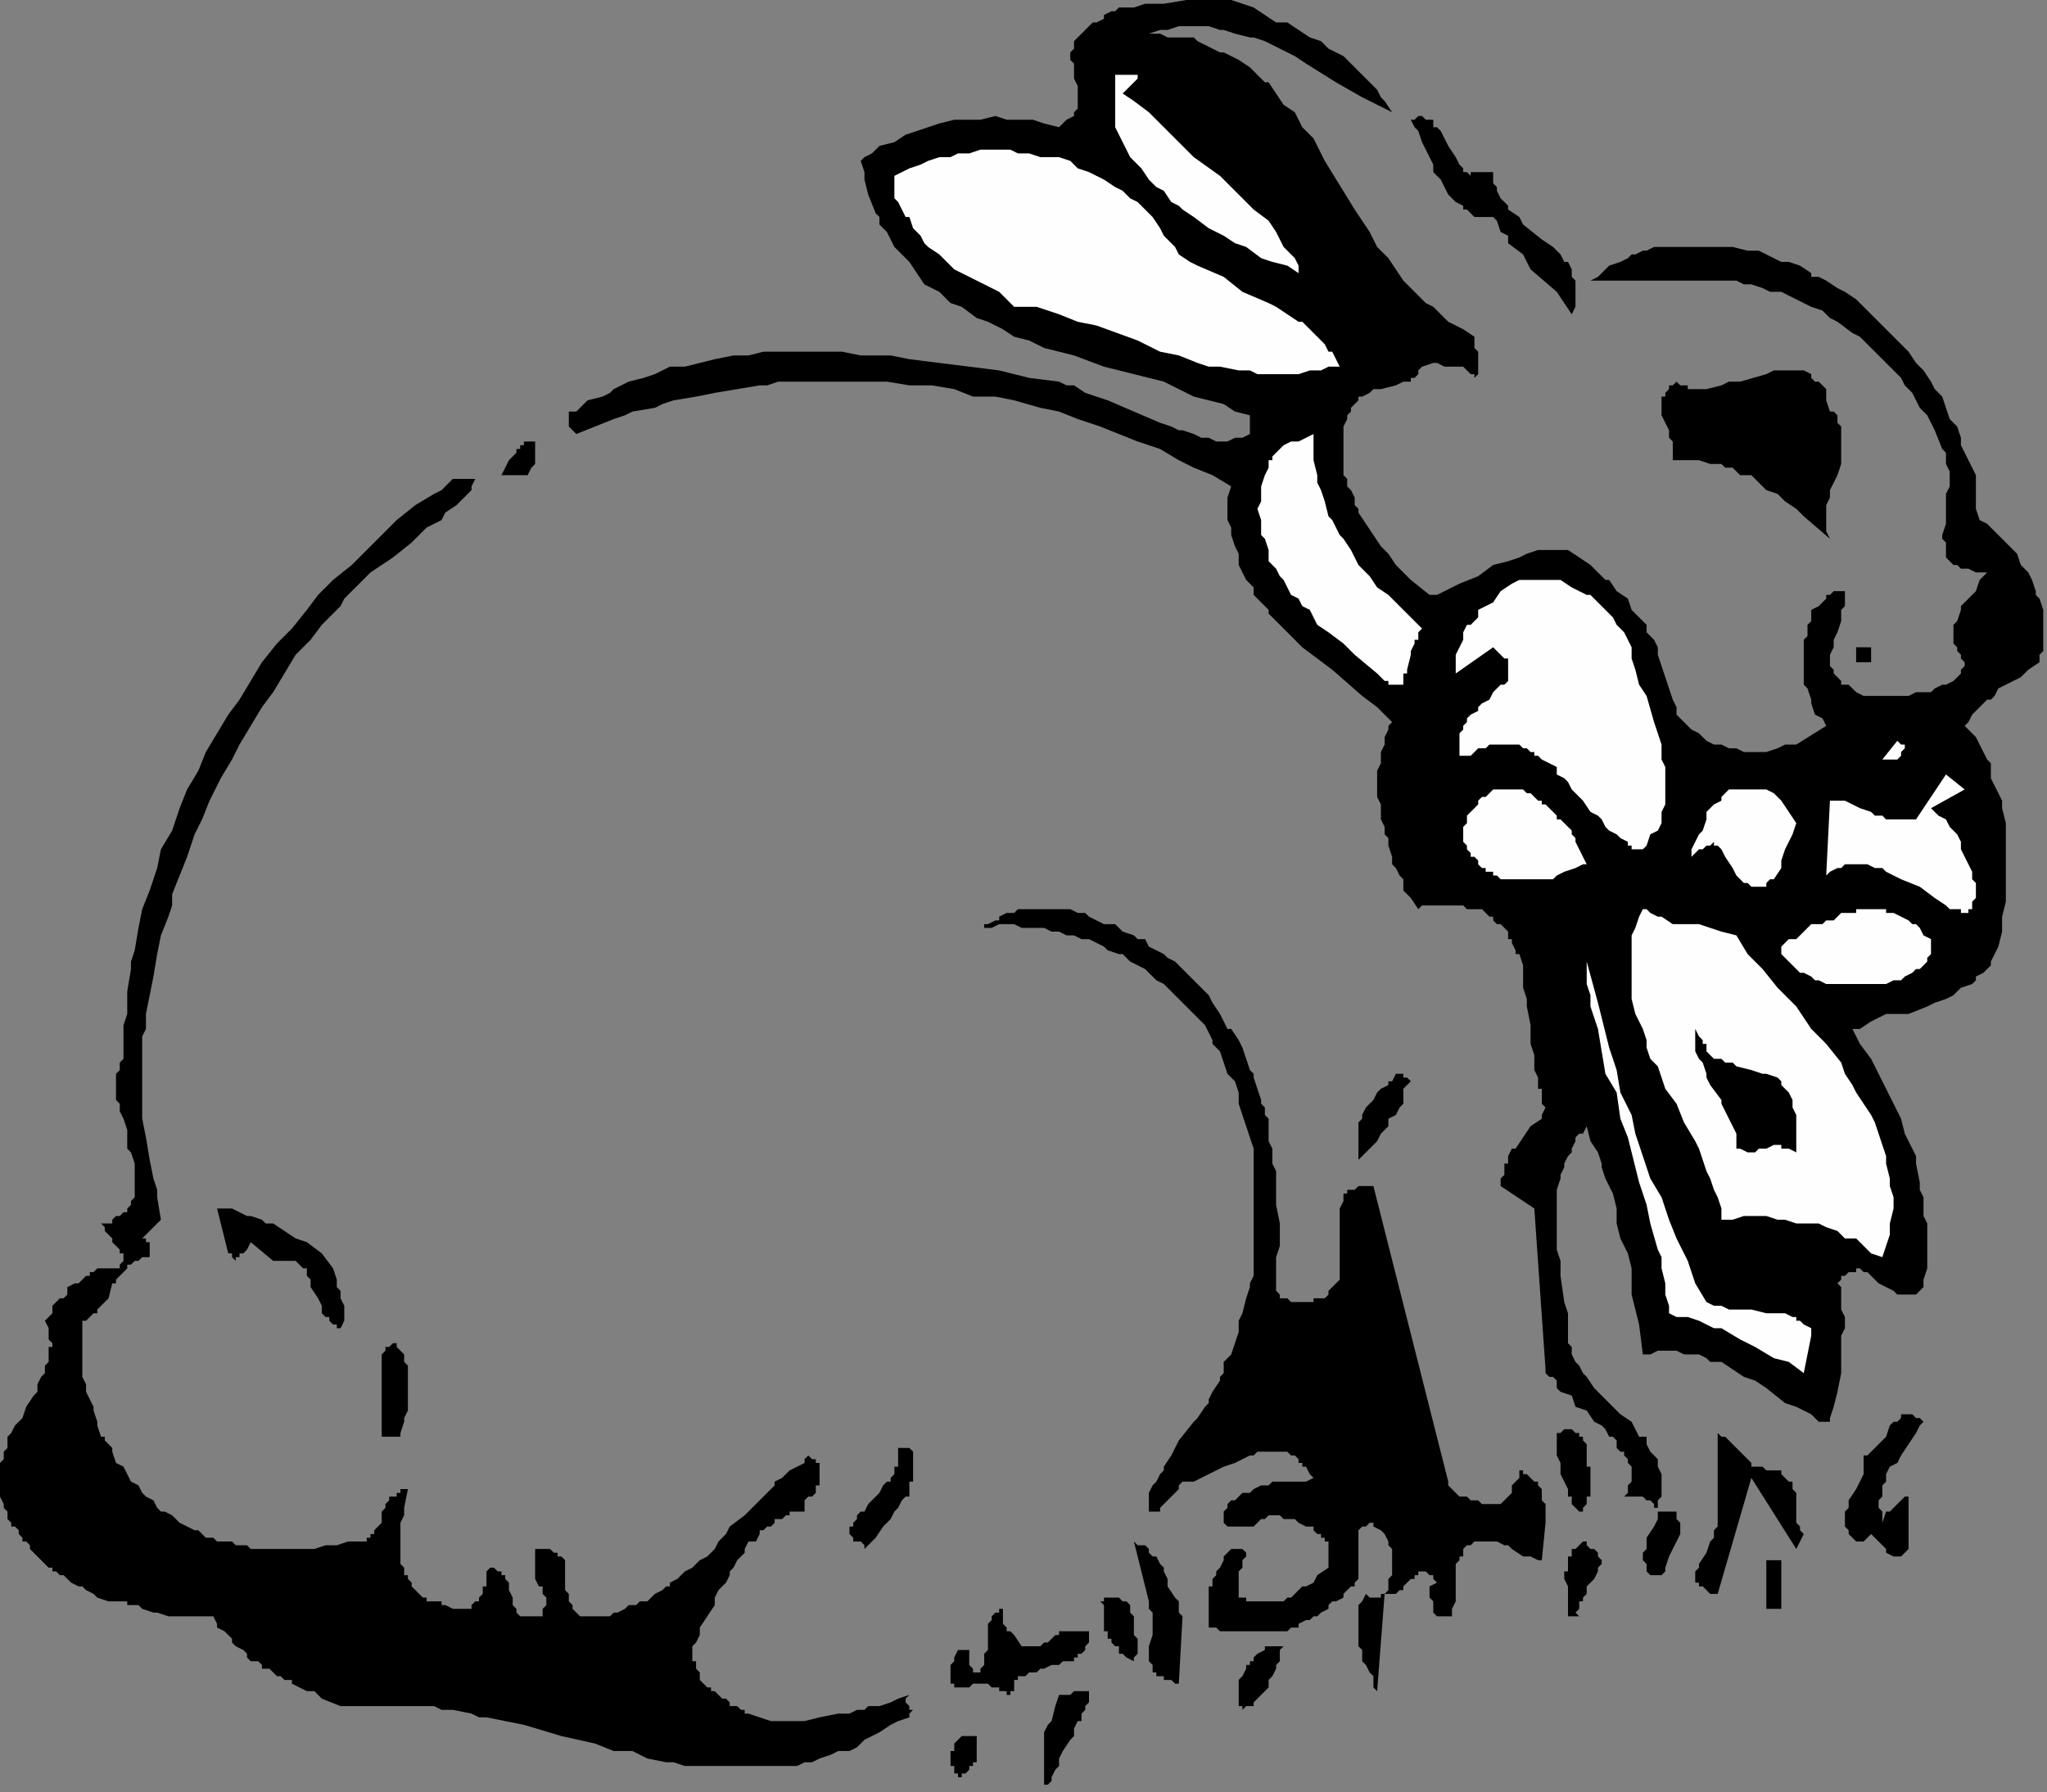
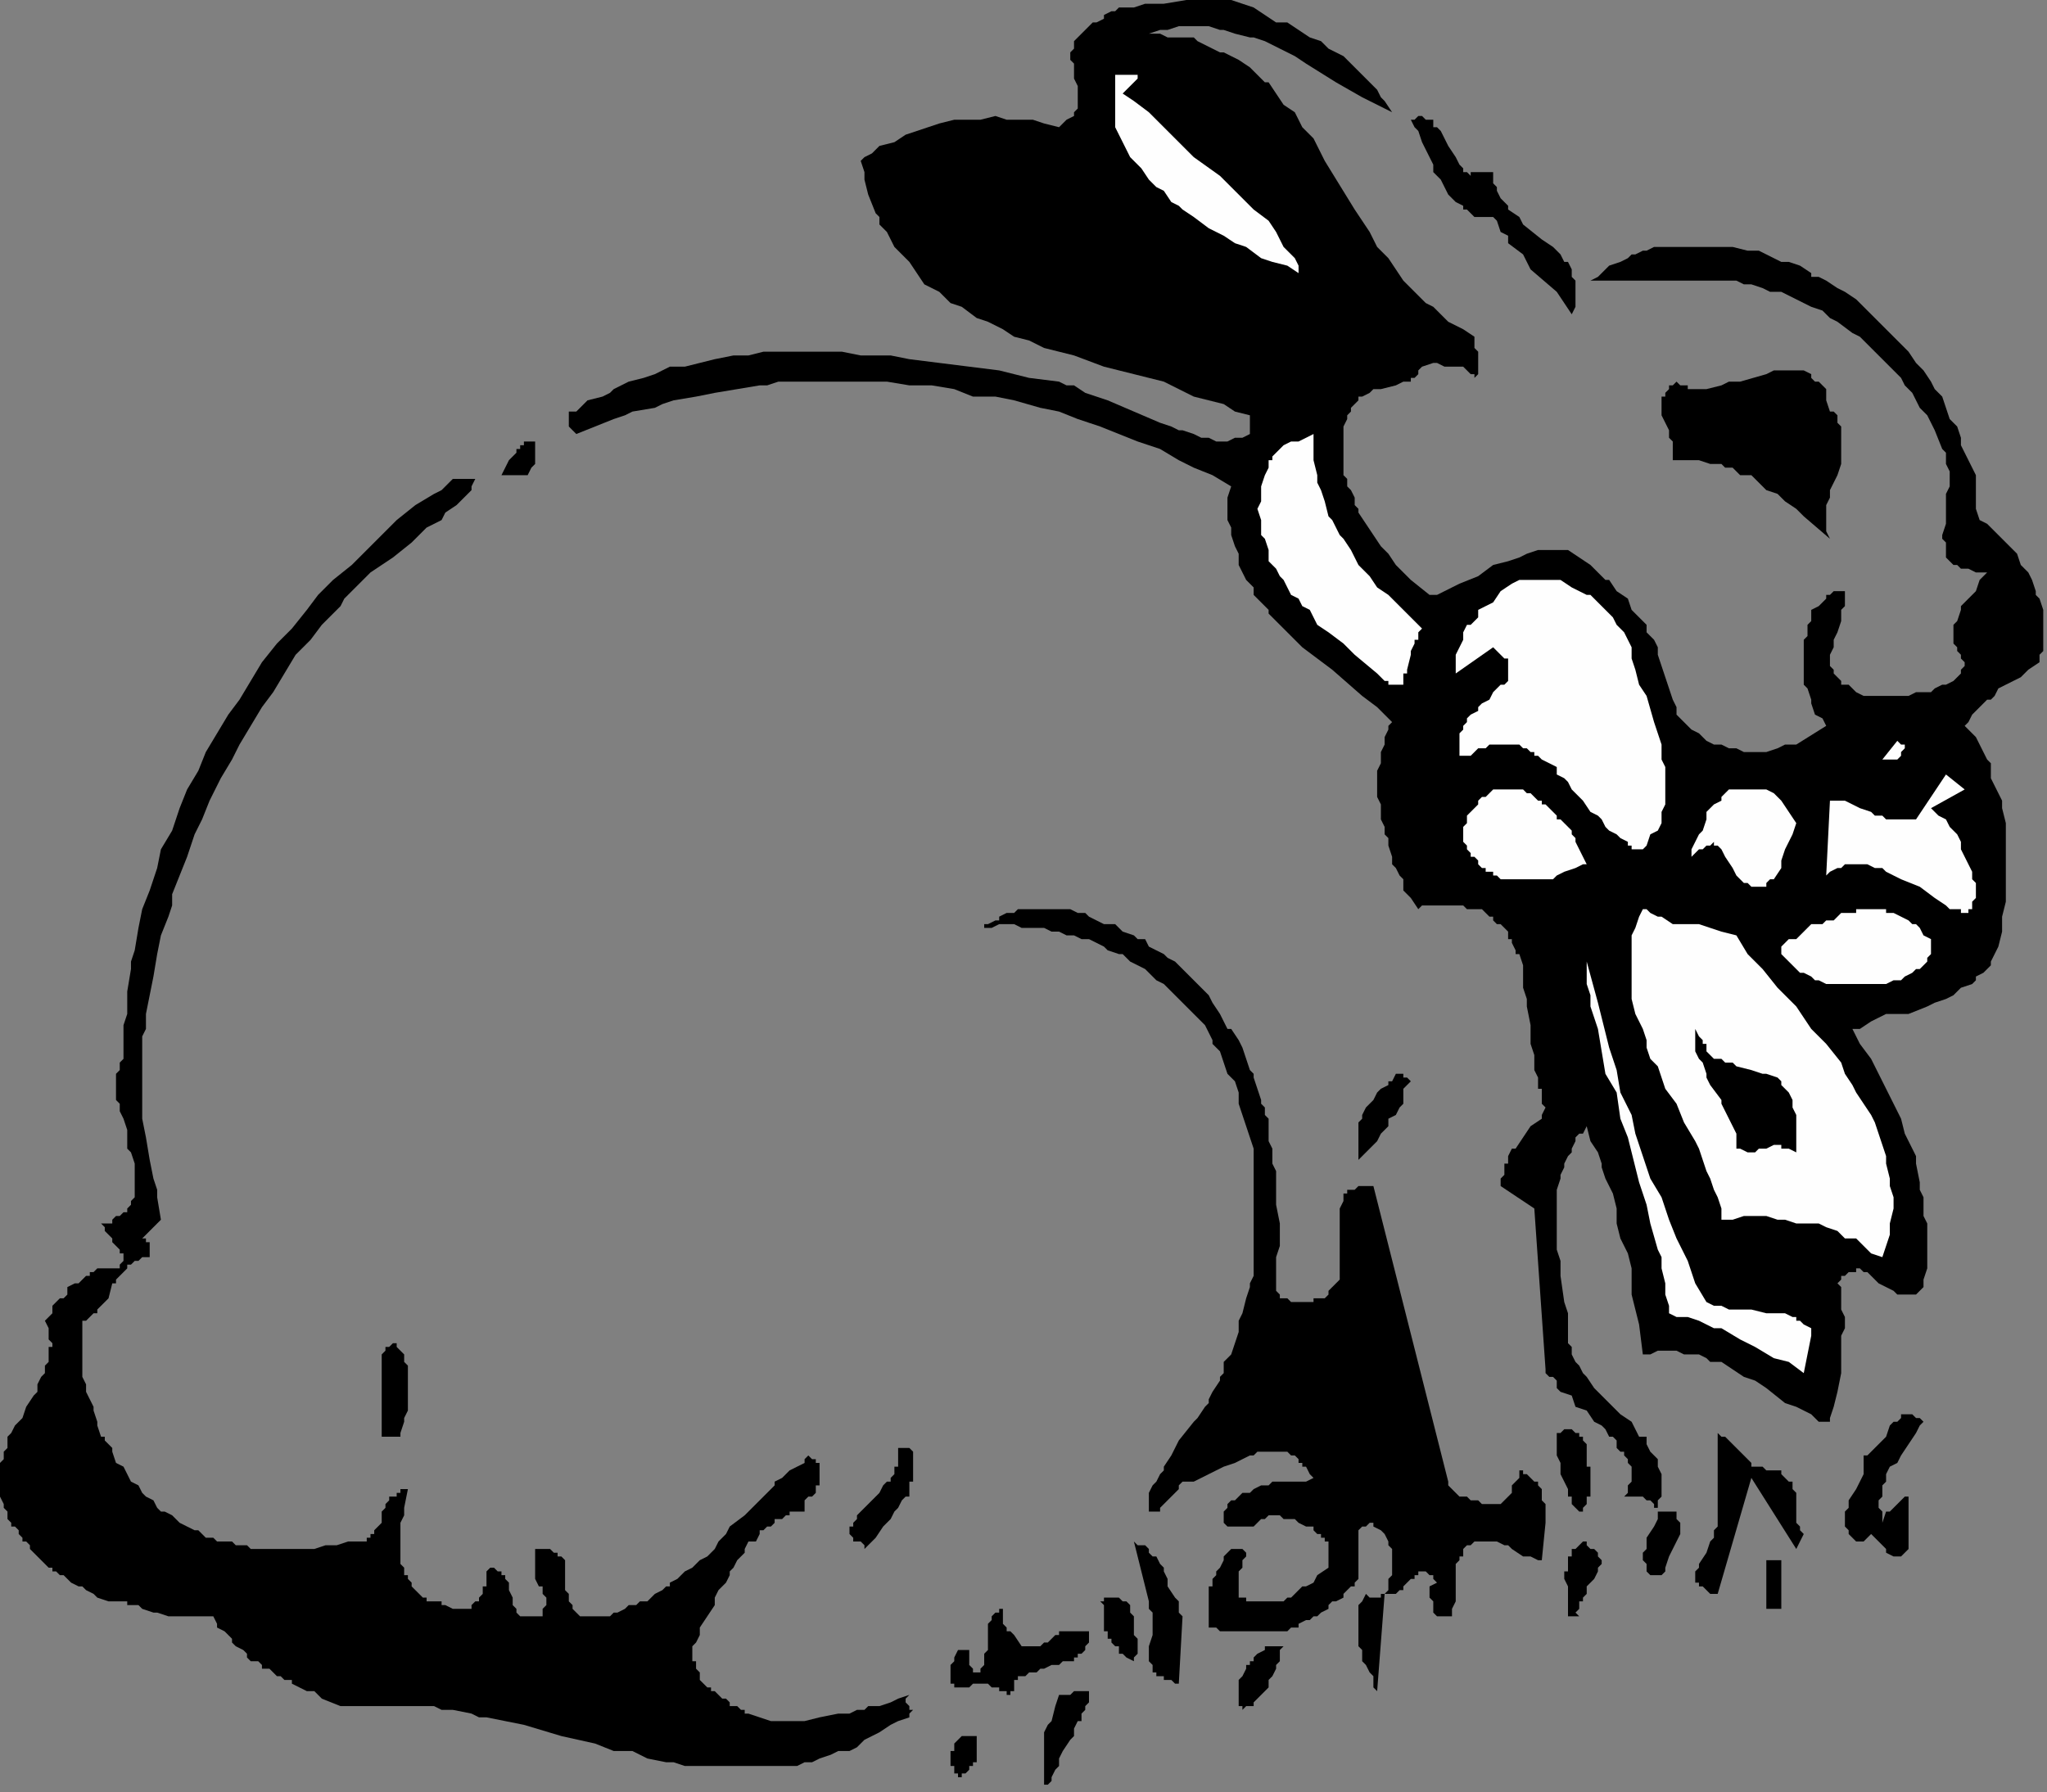
<svg xmlns="http://www.w3.org/2000/svg" xmlns:ns1="http://sodipodi.sourceforge.net/DTD/sodipodi-0.dtd" xmlns:ns2="http://www.inkscape.org/namespaces/inkscape" version="1.0" width="144.727mm" height="126.735mm" id="svg73" ns1:docname="EASTR030.WMF">
  <rect width="100%" height="100%" fill="#808080" stroke="none" />
  <ns1:namedview pagecolor="#ffffff" bordercolor="#666666" borderopacity="1" objecttolerance="10" gridtolerance="10" guidetolerance="10" ns2:pageopacity="0" ns2:pageshadow="2" ns2:window-width="640" ns2:window-height="480" id="namedview75" />
  <defs id="defs3">
    <pattern id="WMFhbasepattern" patternUnits="userSpaceOnUse" width="6" height="6" x="0" y="0" />
  </defs>
  <path style="fill:#000000;fill-rule:evenodd;fill-opacity:1;stroke:none;" d="  M 372,30   L 372,30   L 368,28   L 364,26   L 357,22   L 349,17   L 346,15   L 342,13   L 338,11   L 335,10   L 334,10   L 330,9   L 327,8   L 326,8   L 323,7   L 321,7   L 319,7   L 317,7   L 315,7   L 312,8   L 310,8   L 307,9   L 310,9   L 312,10   L 315,10   L 316,10   L 319,10   L 320,11   L 322,12   L 324,13   L 326,14   L 327,14   L 329,15   L 331,16   L 334,18   L 336,20   L 338,22   L 339,22   L 341,25   L 343,28   L 346,30   L 348,34   L 351,37   L 354,43   L 362,56   L 366,62   L 368,66   L 371,69   L 373,72   L 375,75   L 377,77   L 378,78   L 381,81   L 383,82   L 384,83   L 387,86   L 389,87   L 391,88   L 394,90   L 394,91   L 394,92   L 394,93   L 394,93   L 395,94   L 395,96   L 395,97   L 395,98   L 395,98   L 395,99   L 395,100   L 395,100   L 394,101   L 394,100   L 393,100   L 392,99   L 391,98   L 390,98   L 388,98   L 386,98   L 384,97   L 383,97   L 380,98   L 380,98   L 379,99   L 379,99   L 379,100   L 378,101   L 377,101   L 377,102   L 376,102   L 375,102   L 373,103   L 369,104   L 367,104   L 366,105   L 364,106   L 363,106   L 363,107   L 363,107   L 362,108   L 361,109   L 361,110   L 360,111   L 360,112   L 359,114   L 359,114   L 359,117   L 359,118   L 359,122   L 359,123   L 359,125   L 359,127   L 360,128   L 360,130   L 361,131   L 362,133   L 362,135   L 363,136   L 363,137   L 365,140   L 367,143   L 369,146   L 371,148   L 373,151   L 375,153   L 377,155   L 382,159   L 384,159   L 386,158   L 390,156   L 395,154   L 399,151   L 403,150   L 406,149   L 408,148   L 411,147   L 413,147   L 416,147   L 419,147   L 422,149   L 425,151   L 428,154   L 429,155   L 430,155   L 432,158   L 435,160   L 436,163   L 439,166   L 440,167   L 440,169   L 442,171   L 443,173   L 443,175   L 444,178   L 445,181   L 446,184   L 447,187   L 448,189   L 448,191   L 449,192   L 451,194   L 452,195   L 454,196   L 456,198   L 458,199   L 460,199   L 462,200   L 464,200   L 466,201   L 468,201   L 468,201   L 471,201   L 472,201   L 475,200   L 477,199   L 480,199   L 488,194   L 487,192   L 485,191   L 484,188   L 484,187   L 483,184   L 482,183   L 482,180   L 482,178   L 482,176   L 482,174   L 482,171   L 483,170   L 483,169   L 483,167   L 484,166   L 484,163   L 486,162   L 488,160   L 488,159   L 489,159   L 489,159   L 490,158   L 490,158   L 491,158   L 492,158   L 492,158   L 493,158   L 493,159   L 493,160   L 493,161   L 493,162   L 492,163   L 492,166   L 491,169   L 490,171   L 490,173   L 489,175   L 489,175   L 489,177   L 489,178   L 490,179   L 490,179   L 490,180   L 491,181   L 492,182   L 492,182   L 492,183   L 493,183   L 494,183   L 495,184   L 496,185   L 498,186   L 502,186   L 506,186   L 510,186   L 512,185   L 514,185   L 516,185   L 517,184   L 519,183   L 520,183   L 520,183   L 522,182   L 523,181   L 524,180   L 524,179   L 525,178   L 525,177   L 524,176   L 524,175   L 524,175   L 523,174   L 523,173   L 522,172   L 522,171   L 522,169   L 522,167   L 523,166   L 524,163   L 524,162   L 525,161   L 528,158   L 529,155   L 531,153   L 530,153   L 529,153   L 528,153   L 526,152   L 524,152   L 523,151   L 522,151   L 521,150   L 520,149   L 520,148   L 520,147   L 520,147   L 520,145   L 519,144   L 519,143   L 520,140   L 520,138   L 520,135   L 520,132   L 521,130   L 521,127   L 521,126   L 520,124   L 520,123   L 520,122   L 520,121   L 519,120   L 517,115   L 515,111   L 513,109   L 512,107   L 511,105   L 509,103   L 508,101   L 506,99   L 503,96   L 501,94   L 499,92   L 497,90   L 495,89   L 491,86   L 489,85   L 487,83   L 484,82   L 482,81   L 478,79   L 476,78   L 473,78   L 471,77   L 468,76   L 466,76   L 464,75   L 461,75   L 459,75   L 425,75   L 427,74   L 428,73   L 429,72   L 430,71   L 433,70   L 435,69   L 436,68   L 437,68   L 439,67   L 440,67   L 442,66   L 444,66   L 446,66   L 449,66   L 452,66   L 456,66   L 460,66   L 463,66   L 467,67   L 470,67   L 472,68   L 476,70   L 478,70   L 481,71   L 484,73   L 484,74   L 486,74   L 488,75   L 491,77   L 493,78   L 496,80   L 498,82   L 500,84   L 502,86   L 504,88   L 506,90   L 508,92   L 510,94   L 512,97   L 514,99   L 516,102   L 517,104   L 519,106   L 520,109   L 521,112   L 523,114   L 524,117   L 524,119   L 526,123   L 527,125   L 528,127   L 528,131   L 528,133   L 528,136   L 529,139   L 531,140   L 533,142   L 535,144   L 537,146   L 539,148   L 540,151   L 542,153   L 543,155   L 544,158   L 544,159   L 545,160   L 546,163   L 546,166   L 546,167   L 546,168   L 546,171   L 546,174   L 545,175   L 545,177   L 542,179   L 540,181   L 534,184   L 533,186   L 532,187   L 531,187   L 529,189   L 528,190   L 527,191   L 526,193   L 525,194   L 528,197   L 530,201   L 531,203   L 532,204   L 532,208   L 533,210   L 534,212   L 535,214   L 535,216   L 536,220   L 536,222   L 536,224   L 536,228   L 536,232   L 536,236   L 536,241   L 535,245   L 535,249   L 534,253   L 532,257   L 532,258   L 531,259   L 530,260   L 528,261   L 528,262   L 527,263   L 524,264   L 522,266   L 520,267   L 517,268   L 515,269   L 510,271   L 504,271   L 502,272   L 500,273   L 497,275   L 496,275   L 495,275   L 497,279   L 500,283   L 502,287   L 504,291   L 506,295   L 508,299   L 509,303   L 510,305   L 511,307   L 512,309   L 512,311   L 513,316   L 513,318   L 514,320   L 514,323   L 514,325   L 515,327   L 515,330   L 515,335   L 515,337   L 515,339   L 514,342   L 514,344   L 513,345   L 512,346   L 511,346   L 510,346   L 509,346   L 509,346   L 508,346   L 508,346   L 507,346   L 506,345   L 504,344   L 502,343   L 501,342   L 500,341   L 499,340   L 498,340   L 497,339   L 496,339   L 496,340   L 495,340   L 494,340   L 493,341   L 492,341   L 492,342   L 491,343   L 492,344   L 492,345   L 492,347   L 492,350   L 493,352   L 493,355   L 492,357   L 492,360   L 492,362   L 492,364   L 492,367   L 491,372   L 490,376   L 489,379   L 489,380   L 488,380   L 486,380   L 485,379   L 484,378   L 480,376   L 477,375   L 472,371   L 469,369   L 466,368   L 463,366   L 460,364   L 457,364   L 456,363   L 454,362   L 452,362   L 450,362   L 448,361   L 447,361   L 445,361   L 443,361   L 441,362   L 439,362   L 438,354   L 437,350   L 436,346   L 436,343   L 436,339   L 435,335   L 433,331   L 432,327   L 432,323   L 431,319   L 429,315   L 428,312   L 428,311   L 427,308   L 425,305   L 424,301   L 423,303   L 422,303   L 421,304   L 421,305   L 420,307   L 420,308   L 419,309   L 418,311   L 418,312   L 417,314   L 417,315   L 416,318   L 416,319   L 416,321   L 416,323   L 416,324   L 416,327   L 416,328   L 416,330   L 416,334   L 417,337   L 417,341   L 418,348   L 419,351   L 419,355   L 419,356   L 419,359   L 420,360   L 420,362   L 421,364   L 422,365   L 423,367   L 424,368   L 426,371   L 428,373   L 433,378   L 436,380   L 438,384   L 440,384   L 440,386   L 441,388   L 442,389   L 443,390   L 443,392   L 444,394   L 444,396   L 444,397   L 444,400   L 443,401   L 443,404   L 448,404   L 448,405   L 448,405   L 448,406   L 449,407   L 449,408   L 449,408   L 449,409   L 449,410   L 448,412   L 446,416   L 445,419   L 445,420   L 444,421   L 441,421   L 440,420   L 440,420   L 440,418   L 439,417   L 439,416   L 439,416   L 439,415   L 440,414   L 440,413   L 440,412   L 440,411   L 442,408   L 443,406   L 443,405   L 443,404   L 443,404   L 443,403   L 442,403   L 442,402   L 441,401   L 440,401   L 440,401   L 439,400   L 437,400   L 434,400   L 434,400   L 435,399   L 435,397   L 436,396   L 436,396   L 436,395   L 436,394   L 436,393   L 436,393   L 436,392   L 435,391   L 435,390   L 434,389   L 434,388   L 433,388   L 432,387   L 432,385   L 431,384   L 430,384   L 429,382   L 428,381   L 426,380   L 424,377   L 421,376   L 420,373   L 417,372   L 416,371   L 416,369   L 415,368   L 414,368   L 413,367   L 413,366   L 410,323   L 401,317   L 401,316   L 401,316   L 401,315   L 402,314   L 402,313   L 402,312   L 402,311   L 403,311   L 403,311   L 403,310   L 403,309   L 404,307   L 405,307   L 407,304   L 409,301   L 412,299   L 412,298   L 413,296   L 412,295   L 412,295   L 412,294   L 412,292   L 412,291   L 411,291   L 411,290   L 411,288   L 410,286   L 410,283   L 410,282   L 409,279   L 409,274   L 408,269   L 408,267   L 407,264   L 407,262   L 407,260   L 407,258   L 406,255   L 405,255   L 405,254   L 404,252   L 404,251   L 403,251   L 403,250   L 403,249   L 402,248   L 401,247   L 400,247   L 399,246   L 399,245   L 398,245   L 397,244   L 396,243   L 395,243   L 394,243   L 393,243   L 392,243   L 391,242   L 389,242   L 388,242   L 387,242   L 385,242   L 383,242   L 382,242   L 380,242   L 379,243   L 377,240   L 376,239   L 375,238   L 375,236   L 375,235   L 374,234   L 373,232   L 372,231   L 372,229   L 371,226   L 371,224   L 370,223   L 370,221   L 369,219   L 369,218   L 369,216   L 369,215   L 368,213   L 368,211   L 368,209   L 368,207   L 368,206   L 369,204   L 369,203   L 369,201   L 370,199   L 370,197   L 371,195   L 371,194   L 372,193   L 368,189   L 364,186   L 356,179   L 352,176   L 348,173   L 345,170   L 341,166   L 339,164   L 339,163   L 337,161   L 335,159   L 335,157   L 333,155   L 332,153   L 331,151   L 331,148   L 330,146   L 329,143   L 329,141   L 328,139   L 328,135   L 328,133   L 329,130   L 324,127   L 319,125   L 315,123   L 310,120   L 304,118   L 299,116   L 294,114   L 288,112   L 283,110   L 278,109   L 271,107   L 266,106   L 260,106   L 255,104   L 249,103   L 243,103   L 237,102   L 231,102   L 226,102   L 219,102   L 214,102   L 208,102   L 205,103   L 203,103   L 197,104   L 191,105   L 186,106   L 180,107   L 177,108   L 175,109   L 169,110   L 167,111   L 164,112   L 159,114   L 154,116   L 153,115   L 152,114   L 152,114   L 152,113   L 152,111   L 152,111   L 152,110   L 153,110   L 153,110   L 154,110   L 157,107   L 161,106   L 163,105   L 164,104   L 168,102   L 172,101   L 175,100   L 179,98   L 183,98   L 187,97   L 191,96   L 196,95   L 200,95   L 204,94   L 208,94   L 217,94   L 221,94   L 225,94   L 230,95   L 234,95   L 238,95   L 243,96   L 251,97   L 259,98   L 267,99   L 275,101   L 283,102   L 285,103   L 287,103   L 290,105   L 293,106   L 296,107   L 303,110   L 310,113   L 313,114   L 315,115   L 316,115   L 319,116   L 321,117   L 322,117   L 323,117   L 325,118   L 328,118   L 330,117   L 331,117   L 332,117   L 334,116   L 334,111   L 330,110   L 327,108   L 319,106   L 311,102   L 303,100   L 295,98   L 287,95   L 279,93   L 275,91   L 271,90   L 268,88   L 264,86   L 261,85   L 257,82   L 254,81   L 251,78   L 247,76   L 245,73   L 243,70   L 240,67   L 239,66   L 238,64   L 237,62   L 235,60   L 235,58   L 234,57   L 232,52   L 231,48   L 231,46   L 230,43   L 231,42   L 233,41   L 235,39   L 239,38   L 242,36   L 245,35   L 248,34   L 251,33   L 255,32   L 259,32   L 262,32   L 266,31   L 269,32   L 273,32   L 276,32   L 279,33   L 283,34   L 284,33   L 285,32   L 287,31   L 287,30   L 287,30   L 288,29   L 288,28   L 288,26   L 288,25   L 288,23   L 287,21   L 287,19   L 287,18   L 287,17   L 286,16   L 286,14   L 287,13   L 287,12   L 287,11   L 289,9   L 291,7   L 292,6   L 293,6   L 295,5   L 295,4   L 297,3   L 298,3   L 299,2   L 300,2   L 302,2   L 303,2   L 306,1   L 309,1   L 311,1   L 317,0   L 323,0   L 326,0   L 329,0   L 335,2   L 338,4   L 341,6   L 344,6   L 347,8   L 350,10   L 353,11   L 355,13   L 359,15   L 361,17   L 363,19   L 366,22   L 368,24   L 369,26   L 370,27   L 372,30  z " id="path5" />
  <path style="fill:#fefefe;fill-rule:evenodd;fill-opacity:1;stroke:none;" d="  M 304,20   L 304,20   L 304,20   L 304,20   L 304,21   L 304,21   L 303,22   L 303,22   L 302,23   L 300,25   L 303,27   L 307,30   L 313,36   L 319,42   L 326,47   L 329,50   L 332,53   L 335,56   L 339,59   L 341,62   L 342,64   L 343,66   L 346,69   L 347,71   L 347,73   L 344,71   L 340,70   L 337,69   L 333,66   L 330,65   L 327,63   L 323,61   L 319,58   L 316,56   L 315,55   L 313,54   L 311,51   L 309,50   L 307,48   L 305,45   L 302,42   L 301,40   L 300,38   L 298,34   L 298,20   L 304,20  z " id="path7" />
  <path style="fill:#000000;fill-rule:evenodd;fill-opacity:1;stroke:none;" d="  M 393,47   L 393,47   L 393,46   L 393,46   L 393,46   L 394,46   L 395,46   L 395,46   L 397,46   L 399,46   L 399,46   L 399,46   L 399,47   L 399,49   L 400,50   L 400,51   L 401,53   L 402,54   L 403,55   L 403,56   L 406,58   L 407,60   L 412,64   L 415,66   L 417,68   L 418,70   L 419,70   L 420,72   L 420,73   L 420,74   L 421,75   L 421,77   L 421,78   L 421,79   L 421,81   L 421,82   L 421,82   L 420,84   L 416,78   L 409,72   L 408,70   L 407,68   L 403,65   L 403,63   L 401,62   L 400,59   L 399,58   L 398,58   L 396,58   L 395,58   L 395,58   L 394,58   L 393,57   L 392,56   L 391,56   L 391,55   L 389,54   L 388,53   L 387,52   L 386,50   L 385,48   L 383,46   L 383,44   L 381,40   L 380,38   L 379,35   L 378,34   L 377,32   L 378,32   L 379,31   L 380,31   L 381,32   L 382,32   L 382,32   L 383,32   L 383,34   L 384,34   L 385,35   L 386,37   L 387,39   L 389,42   L 390,44   L 391,45   L 391,46   L 392,46   L 393,47  z " id="path9" />
-   <path style="fill:#fefefe;fill-rule:evenodd;fill-opacity:1;stroke:none;" d="  M 315,68   L 315,68   L 318,70   L 320,71   L 327,74   L 332,78   L 339,81   L 341,82   L 344,84   L 347,86   L 348,86   L 350,88   L 351,89   L 352,90   L 354,92   L 355,94   L 356,94   L 357,96   L 358,98   L 355,98   L 353,99   L 350,99   L 347,100   L 345,100   L 342,100   L 339,100   L 336,100   L 334,99   L 331,99   L 326,98   L 323,98   L 320,97   L 315,95   L 310,94   L 304,91   L 293,87   L 288,86   L 283,84   L 280,83   L 277,82   L 275,82   L 271,82   L 267,78   L 261,75   L 259,74   L 255,72   L 253,70   L 251,68   L 248,66   L 247,65   L 246,63   L 244,61   L 243,58   L 242,58   L 241,56   L 240,54   L 239,53   L 239,52   L 239,50   L 239,49   L 239,47   L 241,46   L 243,45   L 246,44   L 248,43   L 251,42   L 254,42   L 256,41   L 259,41   L 262,40   L 264,40   L 267,40   L 270,40   L 272,41   L 275,41   L 278,42   L 280,42   L 283,42   L 286,43   L 288,45   L 291,46   L 293,47   L 295,48   L 298,50   L 300,51   L 302,53   L 304,54   L 307,57   L 308,58   L 310,61   L 311,63   L 314,66   L 315,68  z " id="path11" />
  <path style="fill:#000000;fill-rule:evenodd;fill-opacity:1;stroke:none;" d="  M 489,110   L 489,110   L 490,110   L 491,111   L 491,113   L 492,114   L 492,114   L 492,115   L 492,118   L 492,120   L 492,122   L 492,124   L 491,127   L 489,131   L 489,133   L 488,135   L 488,137   L 488,138   L 488,140   L 488,142   L 489,144   L 482,138   L 480,136   L 477,134   L 475,132   L 472,131   L 470,129   L 468,127   L 467,127   L 465,127   L 463,125   L 461,125   L 460,124   L 459,124   L 457,124   L 454,123   L 452,123   L 446,123   L 447,123   L 447,123   L 447,122   L 447,121   L 447,119   L 447,118   L 446,117   L 446,115   L 445,113   L 444,111   L 444,110   L 444,109   L 444,107   L 444,106   L 445,106   L 445,105   L 446,104   L 446,103   L 447,103   L 448,102   L 449,103   L 451,103   L 451,104   L 452,104   L 453,104   L 455,104   L 456,104   L 460,103   L 462,102   L 465,102   L 472,100   L 474,99   L 476,99   L 477,99   L 479,99   L 480,99   L 481,99   L 482,99   L 484,100   L 484,101   L 485,102   L 485,102   L 486,102   L 488,104   L 488,106   L 488,107   L 489,110  z " id="path13" />
  <path style="fill:#fefefe;fill-rule:evenodd;fill-opacity:1;stroke:none;" d="  M 351,116   L 351,116   L 351,120   L 351,122   L 351,123   L 352,127   L 352,129   L 353,131   L 354,134   L 355,138   L 356,139   L 357,141   L 358,143   L 359,144   L 361,147   L 363,151   L 364,152   L 366,154   L 368,157   L 371,159   L 375,163   L 377,165   L 380,168   L 380,168   L 379,169   L 379,169   L 379,170   L 379,171   L 378,171   L 378,171   L 378,172   L 377,174   L 377,175   L 376,179   L 376,179   L 376,180   L 375,180   L 375,181   L 375,182   L 375,182   L 375,183   L 374,183   L 374,183   L 374,183   L 373,183   L 372,183   L 371,183   L 371,182   L 370,182   L 369,181   L 368,180   L 362,175   L 359,172   L 355,169   L 352,167   L 350,163   L 348,162   L 347,160   L 345,159   L 344,157   L 343,155   L 342,154   L 341,152   L 339,150   L 339,148   L 339,147   L 338,144   L 337,143   L 337,140   L 337,139   L 336,136   L 337,134   L 337,132   L 337,130   L 338,127   L 339,125   L 339,124   L 339,123   L 340,123   L 340,122   L 341,121   L 342,120   L 343,119   L 345,118   L 347,118   L 349,117   L 351,116  z " id="path15" />
  <path style="fill:#000000;fill-rule:evenodd;fill-opacity:1;stroke:none;" d="  M 143,118   L 143,118   L 143,119   L 143,121   L 143,122   L 143,123   L 143,124   L 142,125   L 141,127   L 140,127   L 134,127   L 135,125   L 136,123   L 137,122   L 137,122   L 138,121   L 138,120   L 139,120   L 139,119   L 140,119   L 140,118   L 142,118   L 143,118   L 143,118  z " id="path17" />
  <path style="fill:#000000;fill-rule:evenodd;fill-opacity:1;stroke:none;" d="  M 127,128   L 127,128   L 126,130   L 126,131   L 124,133   L 123,134   L 122,135   L 119,137   L 118,139   L 114,141   L 110,145   L 105,149   L 102,151   L 99,153   L 97,155   L 96,156   L 94,158   L 92,160   L 91,162   L 90,163   L 86,167   L 83,171   L 79,175   L 76,180   L 73,185   L 70,189   L 67,194   L 64,199   L 62,203   L 59,208   L 56,214   L 54,219   L 52,223   L 50,229   L 48,234   L 46,239   L 46,242   L 45,245   L 43,250   L 42,255   L 41,261   L 40,266   L 39,271   L 39,275   L 38,277   L 38,283   L 38,288   L 38,293   L 38,299   L 39,304   L 40,310   L 41,315   L 42,318   L 42,320   L 43,326   L 38,331   L 38,331   L 39,331   L 39,331   L 39,331   L 39,332   L 40,332   L 40,332   L 40,333   L 40,334   L 40,335   L 40,335   L 40,336   L 39,336   L 38,336   L 38,336   L 37,337   L 36,337   L 35,338   L 34,338   L 34,339   L 34,339   L 33,340   L 33,340   L 32,341   L 31,342   L 31,343   L 30,343   L 29,347   L 28,348   L 27,349   L 26,350   L 26,351   L 26,351   L 25,351   L 24,352   L 24,352   L 23,353   L 22,353   L 22,355   L 22,357   L 22,360   L 22,361   L 22,364   L 22,365   L 22,368   L 23,370   L 23,372   L 24,374   L 25,376   L 25,377   L 26,380   L 26,381   L 27,384   L 28,384   L 28,385   L 29,386   L 30,387   L 30,388   L 31,391   L 33,392   L 34,394   L 35,396   L 37,397   L 38,399   L 39,400   L 41,401   L 42,403   L 43,404   L 44,404   L 46,405   L 46,405   L 48,407   L 50,408   L 52,409   L 53,409   L 54,410   L 54,410   L 55,411   L 57,411   L 58,412   L 58,412   L 59,412   L 60,412   L 60,412   L 62,412   L 63,413   L 64,413   L 66,413   L 67,414   L 68,414   L 69,414   L 70,414   L 71,414   L 73,414   L 74,414   L 76,414   L 77,414   L 78,414   L 80,414   L 82,414   L 83,414   L 84,414   L 87,413   L 90,413   L 93,412   L 95,412   L 96,412   L 96,412   L 97,412   L 97,412   L 98,412   L 98,412   L 98,412   L 98,411   L 99,411   L 99,410   L 100,410   L 100,409   L 101,408   L 101,408   L 101,408   L 102,407   L 102,406   L 102,405   L 102,404   L 103,403   L 103,402   L 104,401   L 104,401   L 104,400   L 105,400   L 105,400   L 106,400   L 106,400   L 106,399   L 106,399   L 106,399   L 107,399   L 107,398   L 107,398   L 108,398   L 108,398   L 109,398   L 109,398   L 108,403   L 108,405   L 107,407   L 107,408   L 107,409   L 107,411   L 107,412   L 107,413   L 107,414   L 107,416   L 107,416   L 107,416   L 107,417   L 107,418   L 107,418   L 108,419   L 108,420   L 108,420   L 108,420   L 108,421   L 109,421   L 109,422   L 109,422   L 110,423   L 110,424   L 110,424   L 110,424   L 110,424   L 111,425   L 111,425   L 112,426   L 112,426   L 113,427   L 114,427   L 114,428   L 114,428   L 115,428   L 116,428   L 117,428   L 118,428   L 118,429   L 118,429   L 119,429   L 121,430   L 122,430   L 122,430   L 123,430   L 123,430   L 124,430   L 124,430   L 125,430   L 125,430   L 126,430   L 126,430   L 126,429   L 126,429   L 127,428   L 127,428   L 127,428   L 128,428   L 128,427   L 128,427   L 129,426   L 129,425   L 129,424   L 130,424   L 130,422   L 130,421   L 130,420   L 130,420   L 130,420   L 131,419   L 131,419   L 131,419   L 132,419   L 132,419   L 133,420   L 133,420   L 133,420   L 134,420   L 134,420   L 134,420   L 134,420   L 134,421   L 134,421   L 135,421   L 135,422   L 135,422   L 136,423   L 136,424   L 136,424   L 136,425   L 136,425   L 137,427   L 137,428   L 137,428   L 137,428   L 137,429   L 138,430   L 138,430   L 138,431   L 138,431   L 139,432   L 139,432   L 139,432   L 139,432   L 139,432   L 139,432   L 139,432   L 140,432   L 140,432   L 141,432   L 141,432   L 141,432   L 142,432   L 142,432   L 143,432   L 143,432   L 143,432   L 144,432   L 144,432   L 145,432   L 145,431   L 145,431   L 145,431   L 145,430   L 146,429   L 146,429   L 146,429   L 146,428   L 146,428   L 146,428   L 146,428   L 146,427   L 145,426   L 145,425   L 145,424   L 144,424   L 143,422   L 143,421   L 143,421   L 143,420   L 143,420   L 143,419   L 143,419   L 143,418   L 143,417   L 143,417   L 143,416   L 143,416   L 143,416   L 143,416   L 143,416   L 143,415   L 143,415   L 143,414   L 143,414   L 144,414   L 145,414   L 145,414   L 146,414   L 146,414   L 147,414   L 147,414   L 147,414   L 147,414   L 147,414   L 148,415   L 148,415   L 148,415   L 149,415   L 149,416   L 150,416   L 150,416   L 150,416   L 150,416   L 151,417   L 151,418   L 151,419   L 151,420   L 151,420   L 151,421   L 151,423   L 151,424   L 151,425   L 152,426   L 152,427   L 152,428   L 152,428   L 152,428   L 153,429   L 153,430   L 153,430   L 154,431   L 154,431   L 154,431   L 155,432   L 155,432   L 155,432   L 155,432   L 155,432   L 156,432   L 157,432   L 159,432   L 159,432   L 161,432   L 162,432   L 163,432   L 164,431   L 165,431   L 167,430   L 167,430   L 168,429   L 170,429   L 171,428   L 171,428   L 173,428   L 174,427   L 175,426   L 175,426   L 177,425   L 178,424   L 179,424   L 179,423   L 181,422   L 182,421   L 183,420   L 185,419   L 186,418   L 187,417   L 189,416   L 191,414   L 192,412   L 194,410   L 195,408   L 199,405   L 203,401   L 204,400   L 205,399   L 206,398   L 207,397   L 207,396   L 209,395   L 211,393   L 213,392   L 215,391   L 215,390   L 216,389   L 217,390   L 218,390   L 218,390   L 218,391   L 219,391   L 219,391   L 219,392   L 219,392   L 219,392   L 219,392   L 219,392   L 219,392   L 219,393   L 219,393   L 219,393   L 219,393   L 219,394   L 219,394   L 219,395   L 219,395   L 219,396   L 219,396   L 219,396   L 219,397   L 218,397   L 218,399   L 217,400   L 216,400   L 215,401   L 215,402   L 215,403   L 215,404   L 214,404   L 213,404   L 213,404   L 212,404   L 211,404   L 211,405   L 210,405   L 209,406   L 208,406   L 207,406   L 207,407   L 206,408   L 205,408   L 204,409   L 203,409   L 203,410   L 203,410   L 202,412   L 201,412   L 200,412   L 199,414   L 199,415   L 198,416   L 197,417   L 196,419   L 195,420   L 195,421   L 194,423   L 193,424   L 192,425   L 191,427   L 191,429   L 187,435   L 187,437   L 186,439   L 185,440   L 185,440   L 185,441   L 185,442   L 185,442   L 185,443   L 185,444   L 186,444   L 186,444   L 186,445   L 186,446   L 186,446   L 187,447   L 187,447   L 187,448   L 187,448   L 187,449   L 188,450   L 189,451   L 190,451   L 190,452   L 191,452   L 191,452   L 191,452   L 192,453   L 193,454   L 194,454   L 195,455   L 195,456   L 196,456   L 197,456   L 198,457   L 199,457   L 199,458   L 200,458   L 203,459   L 206,460   L 208,460   L 210,460   L 215,460   L 219,459   L 224,458   L 227,458   L 229,457   L 231,457   L 232,456   L 233,456   L 235,456   L 238,455   L 240,454   L 243,453   L 242,454   L 242,454   L 242,454   L 242,455   L 242,455   L 242,455   L 243,456   L 243,456   L 243,456   L 243,456   L 243,457   L 244,457   L 244,457   L 243,458   L 243,458   L 243,458   L 243,459   L 240,460   L 238,461   L 235,463   L 233,464   L 231,465   L 229,467   L 227,468   L 224,468   L 222,469   L 219,470   L 217,471   L 215,471   L 213,472   L 211,472   L 208,472   L 206,472   L 203,472   L 201,472   L 199,472   L 196,472   L 195,472   L 192,472   L 190,472   L 187,472   L 183,472   L 180,471   L 178,471   L 173,470   L 171,469   L 169,468   L 164,468   L 159,466   L 150,464   L 140,461   L 135,460   L 130,459   L 128,459   L 126,458   L 121,457   L 118,457   L 116,456   L 111,456   L 109,456   L 106,456   L 104,456   L 102,456   L 99,456   L 97,456   L 94,456   L 91,456   L 86,454   L 84,452   L 82,452   L 80,451   L 78,450   L 78,449   L 76,449   L 75,448   L 74,448   L 73,447   L 72,446   L 70,446   L 70,445   L 69,444   L 67,444   L 66,443   L 66,442   L 65,441   L 63,440   L 62,439   L 62,438   L 61,437   L 60,436   L 58,435   L 58,434   L 57,432   L 55,432   L 53,432   L 51,432   L 49,432   L 46,432   L 45,432   L 42,431   L 41,431   L 38,430   L 38,430   L 37,429   L 34,429   L 34,428   L 33,428   L 30,428   L 30,428   L 29,428   L 26,427   L 25,426   L 23,425   L 22,424   L 21,424   L 19,423   L 18,422   L 17,421   L 16,421   L 15,420   L 14,420   L 14,419   L 13,419   L 12,418   L 11,417   L 10,416   L 10,416   L 9,415   L 8,414   L 8,413   L 7,412   L 6,412   L 6,411   L 5,410   L 5,409   L 4,408   L 3,408   L 3,407   L 2,406   L 2,404   L 2,404   L 1,403   L 1,402   L 0,400   L 0,400   L 0,398   L 0,397   L 0,396   L 0,395   L 0,394   L 0,393   L 0,392   L 0,391   L 1,390   L 1,388   L 2,387   L 2,386   L 2,384   L 3,383   L 4,381   L 6,379   L 7,376   L 9,373   L 10,372   L 10,370   L 11,368   L 12,367   L 12,366   L 12,365   L 13,364   L 13,362   L 13,360   L 14,360   L 14,359   L 13,358   L 13,357   L 13,356   L 13,355   L 12,353   L 14,351   L 14,349   L 15,348   L 16,347   L 17,347   L 18,346   L 18,344   L 20,343   L 21,343   L 22,342   L 22,342   L 23,341   L 24,341   L 24,340   L 25,340   L 26,339   L 27,339   L 28,339   L 29,339   L 30,339   L 31,339   L 31,339   L 32,339   L 32,339   L 32,338   L 32,338   L 33,337   L 33,337   L 33,336   L 33,336   L 33,335   L 32,335   L 32,334   L 31,333   L 30,332   L 30,331   L 29,330   L 28,329   L 28,328   L 27,327   L 28,327   L 30,327   L 30,326   L 30,326   L 31,325   L 32,325   L 33,324   L 34,324   L 34,323   L 34,323   L 34,323   L 35,322   L 35,321   L 35,321   L 36,320   L 36,319   L 36,319   L 36,319   L 36,318   L 36,317   L 36,315   L 36,315   L 36,313   L 36,311   L 35,308   L 34,307   L 34,305   L 34,302   L 33,299   L 32,297   L 32,295   L 31,294   L 31,292   L 31,291   L 31,289   L 31,287   L 31,287   L 32,286   L 32,284   L 33,283   L 33,277   L 33,274   L 34,271   L 34,265   L 35,259   L 35,257   L 36,254   L 37,248   L 38,243   L 40,238   L 42,232   L 43,227   L 46,222   L 48,216   L 50,211   L 53,206   L 55,201   L 58,196   L 61,191   L 64,187   L 67,182   L 70,177   L 74,172   L 78,168   L 82,163   L 85,159   L 89,155   L 94,151   L 98,147   L 102,143   L 106,139   L 111,135   L 116,132   L 118,131   L 121,128   L 127,128  z " id="path19" />
  <path style="fill:#fefefe;fill-rule:evenodd;fill-opacity:1;stroke:none;" d="  M 436,173   L 436,173   L 436,176   L 437,179   L 438,183   L 440,186   L 442,193   L 443,196   L 444,199   L 444,201   L 444,203   L 445,205   L 445,207   L 445,208   L 445,210   L 445,211   L 445,214   L 445,215   L 444,217   L 444,219   L 444,220   L 443,222   L 441,223   L 440,226   L 439,227   L 438,227   L 437,227   L 436,227   L 436,226   L 435,226   L 435,225   L 433,224   L 432,223   L 432,223   L 430,222   L 429,221   L 428,219   L 427,218   L 425,217   L 423,214   L 420,211   L 419,209   L 418,208   L 416,207   L 416,205   L 414,204   L 412,203   L 411,202   L 410,202   L 410,201   L 409,201   L 408,200   L 407,200   L 407,200   L 406,199   L 405,199   L 403,199   L 403,199   L 402,199   L 401,199   L 400,199   L 399,199   L 398,199   L 397,200   L 396,200   L 395,200   L 394,201   L 393,202   L 391,202   L 391,203   L 391,202   L 390,202   L 390,200   L 390,199   L 390,199   L 390,199   L 390,198   L 390,197   L 390,197   L 390,196   L 391,195   L 391,195   L 391,194   L 392,193   L 392,192   L 393,191   L 395,190   L 395,189   L 396,188   L 398,187   L 399,185   L 400,184   L 401,183   L 402,183   L 403,182   L 403,181   L 403,180   L 403,179   L 403,179   L 403,178   L 403,178   L 403,177   L 403,176   L 402,176   L 401,175   L 400,174   L 399,173   L 389,180   L 389,179   L 389,176   L 389,175   L 390,173   L 391,171   L 391,169   L 392,167   L 393,167   L 395,165   L 395,163   L 397,162   L 399,161   L 401,158   L 404,156   L 406,155   L 407,155   L 410,155   L 412,155   L 414,155   L 415,155   L 417,155   L 420,157   L 422,158   L 424,159   L 425,159   L 426,160   L 428,162   L 429,163   L 431,165   L 432,167   L 434,169   L 435,171   L 436,173  z " id="path21" />
-   <path style="fill:#000000;fill-rule:evenodd;fill-opacity:1;stroke:none;" d="  M 500,177   L 500,177   L 496,177   L 496,173   L 500,173   L 500,177  z " id="path23" />
  <path style="fill:#fefefe;fill-rule:evenodd;fill-opacity:1;stroke:none;" d="  M 507,203   L 507,203   L 503,203   L 507,198   L 508,199   L 508,199   L 509,199   L 509,199   L 509,199   L 509,200   L 509,200   L 508,201   L 508,202   L 507,203  z " id="path25" />
  <path style="fill:#fefefe;fill-rule:evenodd;fill-opacity:1;stroke:none;" d="  M 516,216   L 516,216   L 518,218   L 520,219   L 521,221   L 523,223   L 524,225   L 524,227   L 525,229   L 526,231   L 527,233   L 527,235   L 528,236   L 528,239   L 528,240   L 527,241   L 527,242   L 527,243   L 526,243   L 526,244   L 525,244   L 524,244   L 524,243   L 521,243   L 520,242   L 517,240   L 513,237   L 508,235   L 506,234   L 504,233   L 503,232   L 501,232   L 499,231   L 497,231   L 496,231   L 493,231   L 492,232   L 491,232   L 489,233   L 488,234   L 489,214   L 491,214   L 492,214   L 493,214   L 495,215   L 497,216   L 500,217   L 501,218   L 503,218   L 504,219   L 505,219   L 507,219   L 508,219   L 510,219   L 512,219   L 520,207   L 525,211   L 516,216  z " id="path27" />
  <path style="fill:#fefefe;fill-rule:evenodd;fill-opacity:1;stroke:none;" d="  M 424,231   L 424,231   L 423,231   L 421,232   L 418,233   L 416,234   L 415,235   L 413,235   L 412,235   L 410,235   L 409,235   L 408,235   L 407,235   L 407,235   L 406,235   L 405,235   L 403,235   L 403,235   L 403,235   L 402,235   L 401,235   L 400,234   L 399,234   L 399,233   L 397,233   L 397,232   L 396,232   L 395,231   L 395,231   L 395,230   L 394,229   L 393,229   L 393,228   L 392,227   L 392,227   L 392,226   L 391,225   L 391,224   L 391,223   L 391,223   L 391,221   L 392,220   L 392,219   L 392,219   L 392,218   L 393,217   L 393,217   L 394,216   L 395,215   L 395,215   L 395,214   L 396,213   L 397,213   L 398,212   L 399,211   L 399,211   L 400,211   L 402,211   L 403,211   L 403,211   L 404,211   L 404,211   L 405,211   L 406,211   L 407,211   L 408,212   L 409,212   L 410,213   L 411,214   L 412,214   L 412,215   L 413,215   L 414,216   L 415,217   L 416,218   L 416,219   L 417,219   L 418,220   L 420,222   L 420,223   L 421,224   L 421,225   L 422,227   L 422,227   L 423,229   L 424,231  z " id="path29" />
  <path style="fill:#fefefe;fill-rule:evenodd;fill-opacity:1;stroke:none;" d="  M 480,220   L 480,220   L 479,223   L 478,225   L 477,227   L 476,230   L 476,232   L 474,235   L 473,235   L 472,236   L 472,237   L 471,237   L 470,237   L 469,237   L 468,237   L 468,237   L 467,236   L 466,236   L 465,235   L 465,235   L 464,234   L 463,232   L 461,229   L 460,227   L 460,227   L 460,227   L 459,226   L 458,226   L 458,225   L 457,226   L 456,226   L 456,226   L 455,227   L 454,227   L 453,228   L 452,229   L 452,231   L 452,229   L 452,227   L 454,223   L 455,222   L 456,219   L 456,217   L 458,215   L 460,214   L 460,213   L 461,212   L 462,211   L 463,211   L 464,211   L 464,211   L 466,211   L 467,211   L 468,211   L 470,211   L 471,211   L 472,211   L 474,212   L 475,213   L 476,214   L 480,220  z " id="path31" />
  <path style="fill:#000000;fill-rule:evenodd;fill-opacity:1;stroke:none;" d="  M 316,259   L 316,259   L 318,261   L 319,262   L 321,264   L 322,265   L 323,266   L 324,268   L 326,271   L 327,273   L 328,275   L 329,275   L 331,278   L 332,280   L 333,283   L 334,286   L 335,287   L 335,288   L 336,291   L 337,294   L 337,295   L 338,296   L 338,298   L 339,299   L 339,302   L 339,305   L 340,307   L 340,311   L 341,313   L 341,316   L 341,319   L 341,322   L 342,327   L 342,331   L 342,333   L 341,336   L 341,339   L 341,342   L 341,344   L 341,345   L 342,346   L 342,346   L 342,347   L 343,347   L 343,347   L 343,347   L 344,347   L 345,348   L 346,348   L 347,348   L 348,348   L 349,348   L 351,348   L 351,347   L 351,347   L 352,347   L 354,347   L 355,346   L 355,346   L 355,345   L 356,344   L 356,344   L 356,344   L 357,343   L 357,343   L 357,343   L 358,342   L 358,341   L 358,339   L 358,339   L 358,338   L 358,335   L 358,333   L 358,331   L 358,328   L 358,326   L 358,324   L 358,323   L 358,323   L 359,321   L 359,320   L 359,319   L 359,319   L 359,319   L 360,319   L 360,319   L 360,318   L 361,318   L 362,318   L 363,317   L 363,317   L 363,317   L 364,317   L 365,317   L 366,317   L 367,317   L 387,396   L 387,397   L 388,398   L 389,399   L 390,400   L 391,400   L 391,400   L 391,400   L 392,400   L 393,401   L 395,401   L 395,401   L 396,402   L 397,402   L 398,402   L 399,402   L 400,402   L 401,402   L 402,401   L 403,400   L 403,400   L 403,400   L 403,400   L 404,399   L 404,397   L 405,396   L 405,396   L 406,395   L 406,394   L 406,393   L 407,393   L 407,393   L 407,394   L 408,394   L 409,395   L 410,396   L 411,396   L 411,397   L 412,398   L 412,399   L 412,400   L 412,401   L 413,402   L 413,404   L 413,404   L 413,405   L 413,406   L 413,407   L 412,417   L 411,417   L 409,416   L 408,416   L 407,416   L 404,414   L 403,413   L 402,413   L 400,412   L 399,412   L 398,412   L 397,412   L 396,412   L 396,412   L 395,412   L 395,412   L 394,412   L 393,413   L 392,413   L 391,414   L 391,414   L 391,415   L 391,416   L 391,416   L 390,416   L 390,416   L 390,417   L 389,418   L 389,420   L 389,420   L 389,422   L 389,424   L 389,425   L 389,427   L 389,428   L 389,428   L 388,430   L 388,430   L 388,431   L 388,432   L 387,432   L 387,432   L 387,432   L 386,432   L 386,432   L 385,432   L 385,432   L 384,432   L 384,432   L 383,431   L 383,430   L 383,429   L 383,429   L 383,428   L 383,428   L 382,427   L 382,425   L 382,424   L 384,423   L 383,422   L 383,421   L 383,421   L 382,421   L 381,420   L 381,420   L 380,420   L 379,420   L 379,420   L 379,420   L 379,421   L 379,421   L 378,421   L 378,422   L 377,422   L 375,424   L 375,424   L 375,425   L 374,425   L 374,425   L 373,426   L 372,426   L 372,426   L 371,426   L 371,426   L 371,426   L 370,426   L 368,452   L 367,451   L 367,449   L 367,448   L 366,447   L 365,445   L 364,444   L 364,442   L 364,441   L 363,440   L 363,438   L 363,436   L 363,435   L 363,433   L 363,431   L 363,429   L 364,428   L 365,426   L 366,427   L 367,427   L 367,427   L 367,427   L 368,427   L 368,427   L 368,427   L 369,427   L 369,426   L 370,426   L 370,426   L 371,425   L 371,425   L 371,425   L 371,424   L 371,424   L 371,423   L 371,422   L 372,421   L 372,420   L 372,419   L 372,418   L 372,417   L 372,416   L 372,416   L 372,415   L 372,414   L 372,414   L 371,413   L 371,412   L 371,412   L 371,412   L 370,410   L 369,409   L 367,408   L 367,408   L 367,407   L 366,407   L 366,407   L 365,408   L 365,408   L 365,408   L 364,408   L 364,408   L 363,409   L 363,410   L 363,410   L 363,411   L 363,412   L 363,413   L 363,415   L 363,417   L 363,419   L 363,420   L 363,420   L 363,421   L 363,421   L 363,422   L 362,423   L 362,423   L 362,424   L 361,424   L 360,425   L 359,426   L 359,427   L 357,428   L 356,428   L 355,429   L 355,430   L 353,431   L 352,432   L 351,432   L 350,433   L 349,433   L 347,434   L 347,435   L 345,435   L 344,436   L 343,436   L 342,436   L 340,436   L 339,436   L 338,436   L 336,436   L 335,436   L 334,436   L 331,436   L 330,436   L 329,436   L 326,436   L 325,435   L 323,435   L 323,433   L 323,432   L 323,430   L 323,429   L 323,428   L 323,426   L 323,424   L 324,424   L 324,422   L 325,421   L 325,420   L 326,419   L 327,417   L 327,416   L 328,415   L 329,414   L 332,414   L 332,414   L 333,415   L 333,415   L 333,416   L 333,416   L 333,416   L 332,417   L 332,417   L 332,419   L 331,420   L 331,420   L 331,422   L 331,423   L 331,424   L 331,424   L 330,424   L 331,424   L 331,425   L 331,425   L 331,426   L 331,426   L 331,427   L 332,427   L 333,427   L 333,428   L 334,428   L 335,428   L 336,428   L 337,428   L 338,428   L 339,428   L 340,428   L 341,428   L 343,428   L 343,428   L 343,428   L 344,427   L 345,427   L 346,426   L 347,425   L 348,424   L 349,424   L 351,423   L 352,421   L 355,419   L 355,418   L 355,417   L 355,416   L 355,416   L 355,415   L 355,414   L 355,413   L 355,413   L 355,412   L 354,412   L 354,411   L 353,411   L 353,410   L 352,410   L 351,409   L 351,409   L 351,408   L 350,408   L 349,408   L 347,407   L 346,406   L 344,406   L 343,406   L 342,405   L 341,405   L 340,405   L 339,405   L 339,405   L 338,406   L 337,406   L 335,408   L 334,408   L 333,408   L 332,408   L 331,408   L 331,408   L 331,408   L 330,408   L 330,408   L 329,408   L 329,408   L 328,408   L 328,408   L 327,407   L 327,407   L 327,406   L 327,405   L 327,404   L 327,404   L 328,403   L 328,402   L 329,401   L 330,401   L 331,400   L 331,400   L 331,400   L 332,399   L 333,399   L 334,399   L 335,398   L 335,398   L 337,397   L 339,397   L 340,396   L 344,396   L 347,396   L 349,396   L 351,395   L 351,395   L 350,394   L 349,392   L 349,392   L 348,392   L 348,391   L 347,391   L 347,390   L 347,390   L 346,389   L 345,389   L 344,388   L 343,388   L 343,388   L 342,388   L 340,388   L 339,388   L 339,388   L 337,388   L 336,388   L 335,389   L 334,389   L 332,390   L 330,391   L 327,392   L 325,393   L 323,394   L 321,395   L 319,396   L 318,396   L 316,396   L 316,396   L 315,397   L 315,397   L 315,398   L 314,399   L 313,400   L 312,401   L 311,402   L 311,402   L 310,403   L 310,404   L 309,404   L 309,404   L 308,404   L 307,404   L 307,404   L 307,403   L 307,401   L 307,400   L 307,399   L 308,397   L 309,396   L 310,394   L 311,393   L 311,392   L 313,389   L 315,385   L 319,380   L 320,379   L 322,376   L 323,375   L 323,374   L 324,372   L 326,369   L 326,368   L 327,367   L 327,364   L 329,362   L 330,359   L 331,356   L 331,353   L 332,351   L 333,347   L 334,344   L 334,343   L 335,341   L 335,338   L 335,335   L 335,332   L 335,329   L 335,326   L 335,323   L 335,319   L 335,316   L 335,313   L 335,310   L 335,307   L 334,304   L 333,301   L 332,298   L 331,295   L 331,292   L 330,289   L 329,288   L 328,287   L 327,284   L 326,281   L 325,280   L 324,279   L 324,278   L 323,276   L 322,274   L 320,272   L 319,271   L 317,269   L 315,267   L 314,266   L 312,264   L 311,263   L 309,262   L 308,261   L 307,260   L 306,259   L 304,258   L 302,257   L 300,255   L 299,255   L 296,254   L 295,253   L 293,252   L 291,251   L 289,251   L 287,250   L 285,250   L 283,249   L 281,249   L 279,248   L 277,248   L 275,248   L 273,248   L 271,247   L 269,247   L 267,247   L 265,248   L 263,248   L 263,247   L 264,247   L 266,246   L 267,246   L 267,245   L 269,244   L 270,244   L 271,244   L 272,243   L 274,243   L 275,243   L 277,243   L 279,243   L 281,243   L 283,243   L 284,243   L 286,243   L 288,244   L 290,244   L 291,245   L 293,246   L 295,247   L 297,247   L 298,247   L 299,248   L 300,249   L 303,250   L 304,251   L 306,251   L 307,253   L 311,255   L 312,256   L 314,257   L 316,259  z " id="path33" />
  <path style="fill:#fefefe;fill-rule:evenodd;fill-opacity:1;stroke:none;" d="  M 464,250   L 464,250   L 467,255   L 471,259   L 475,264   L 480,269   L 484,275   L 488,279   L 492,284   L 493,287   L 495,290   L 496,292   L 498,295   L 500,298   L 501,300   L 502,303   L 503,306   L 504,309   L 504,311   L 505,315   L 505,317   L 506,320   L 506,323   L 505,327   L 505,330   L 504,333   L 503,336   L 500,335   L 498,333   L 496,331   L 493,331   L 491,329   L 488,328   L 486,327   L 483,327   L 480,327   L 477,326   L 475,326   L 472,325   L 469,325   L 466,325   L 463,326   L 460,326   L 460,323   L 459,320   L 458,318   L 457,315   L 456,313   L 455,310   L 454,307   L 453,305   L 450,300   L 448,295   L 445,291   L 443,285   L 441,283   L 440,280   L 440,278   L 439,275   L 438,273   L 437,271   L 436,267   L 436,265   L 436,263   L 436,259   L 436,257   L 436,254   L 436,251   L 436,250   L 437,248   L 438,245   L 439,243   L 440,243   L 441,244   L 443,245   L 444,245   L 447,247   L 448,247   L 451,247   L 452,247   L 454,247   L 457,248   L 460,249   L 464,250  z " id="path35" />
  <path style="fill:#fefefe;fill-rule:evenodd;fill-opacity:1;stroke:none;" d="  M 516,251   L 516,251   L 516,252   L 516,253   L 516,254   L 516,255   L 516,255   L 516,255   L 515,256   L 515,257   L 514,258   L 513,259   L 512,259   L 511,260   L 509,261   L 508,262   L 506,262   L 504,263   L 499,263   L 497,263   L 495,263   L 492,263   L 490,263   L 488,263   L 486,262   L 485,262   L 484,261   L 482,260   L 481,260   L 480,259   L 480,259   L 479,258   L 478,257   L 477,256   L 476,255   L 476,254   L 476,253   L 478,251   L 480,251   L 482,249   L 484,247   L 487,247   L 488,246   L 490,246   L 492,244   L 494,244   L 496,244   L 496,243   L 498,243   L 500,243   L 500,243   L 502,243   L 504,243   L 504,244   L 506,244   L 508,245   L 508,245   L 510,246   L 511,247   L 512,247   L 512,247   L 513,248   L 514,250   L 516,251  z " id="path37" />
  <path style="fill:#fefefe;fill-rule:evenodd;fill-opacity:1;stroke:none;" d="  M 456,348   L 456,348   L 458,349   L 460,349   L 462,350   L 464,350   L 468,350   L 472,351   L 474,351   L 476,351   L 477,351   L 479,352   L 480,352   L 480,353   L 481,353   L 482,354   L 484,355   L 484,356   L 484,357   L 482,367   L 478,364   L 474,363   L 469,360   L 465,358   L 460,355   L 458,355   L 456,354   L 454,353   L 451,352   L 448,352   L 446,351   L 446,349   L 445,346   L 445,343   L 444,339   L 444,336   L 443,334   L 441,327   L 440,322   L 438,316   L 435,304   L 433,299   L 432,292   L 429,287   L 428,281   L 427,275   L 425,269   L 425,266   L 424,263   L 424,259   L 424,257   L 427,268   L 430,280   L 432,286   L 433,292   L 436,298   L 437,303   L 439,309   L 441,315   L 444,320   L 446,326   L 448,331   L 451,337   L 453,343   L 456,348  z " id="path39" />
  <path style="fill:#000000;fill-rule:evenodd;fill-opacity:1;stroke:none;" d="  M 480,300   L 480,300   L 480,308   L 478,307   L 477,307   L 476,307   L 476,306   L 475,306   L 475,306   L 474,306   L 474,306   L 472,307   L 471,307   L 470,307   L 469,308   L 468,308   L 468,308   L 468,308   L 467,308   L 465,307   L 464,307   L 464,306   L 464,305   L 464,303   L 463,301   L 462,299   L 461,297   L 460,295   L 460,294   L 457,290   L 456,288   L 456,287   L 455,284   L 454,283   L 454,283   L 453,281   L 453,279   L 453,277   L 453,276   L 453,275   L 454,277   L 455,278   L 455,279   L 456,279   L 456,280   L 456,281   L 457,282   L 458,283   L 460,283   L 460,283   L 461,284   L 463,284   L 464,285   L 468,286   L 471,287   L 472,287   L 475,288   L 476,289   L 476,290   L 477,291   L 477,291   L 478,292   L 479,294   L 479,295   L 479,296   L 480,298   L 480,300  z " id="path41" />
  <path style="fill:#000000;fill-rule:evenodd;fill-opacity:1;stroke:none;" d="  M 377,289   L 377,289   L 375,291   L 375,295   L 374,296   L 373,298   L 371,299   L 371,301   L 370,302   L 369,303   L 368,305   L 367,306   L 366,307   L 365,308   L 364,309   L 363,310   L 363,309   L 363,308   L 363,307   L 363,307   L 363,306   L 363,305   L 363,304   L 363,303   L 363,301   L 363,300   L 364,299   L 364,299   L 364,298   L 365,296   L 366,295   L 367,294   L 368,292   L 369,291   L 369,291   L 371,290   L 371,289   L 372,289   L 373,287   L 374,287   L 374,287   L 375,287   L 375,287   L 375,288   L 375,288   L 376,288   L 377,289  z " id="path43" />
-   <path style="fill:#000000;fill-rule:evenodd;fill-opacity:1;stroke:none;" d="  M 86,335   L 86,335   L 89,339   L 90,342   L 90,344   L 91,345   L 91,347   L 91,347   L 92,349   L 92,351   L 92,351   L 92,353   L 91,355   L 90,355   L 90,354   L 90,354   L 89,354   L 88,353   L 88,352   L 87,352   L 86,351   L 86,351   L 86,350   L 86,349   L 85,347   L 83,344   L 83,342   L 82,341   L 82,341   L 82,340   L 82,339   L 81,339   L 80,338   L 80,338   L 79,337   L 78,337   L 78,337   L 77,337   L 76,337   L 75,337   L 74,337   L 74,337   L 73,337   L 67,332   L 66,334   L 65,335   L 64,335   L 64,336   L 63,336   L 63,336   L 63,337   L 62,336   L 62,336   L 62,336   L 62,335   L 61,335   L 61,335   L 58,323   L 61,323   L 62,323   L 64,324   L 66,325   L 67,325   L 70,326   L 71,327   L 73,327   L 76,329   L 79,331   L 82,332   L 86,335  z " id="path45" />
  <path style="fill:#000000;fill-rule:evenodd;fill-opacity:1;stroke:none;" d="  M 107,383   L 107,383   L 107,384   L 107,384   L 106,384   L 106,384   L 106,384   L 106,384   L 106,384   L 106,384   L 105,384   L 105,384   L 105,384   L 104,384   L 103,384   L 102,384   L 102,384   L 102,384   L 102,383   L 102,381   L 102,379   L 102,377   L 102,374   L 102,370   L 102,368   L 102,367   L 102,366   L 102,365   L 102,364   L 102,364   L 102,363   L 102,362   L 103,361   L 103,360   L 104,360   L 104,360   L 105,359   L 106,359   L 106,359   L 106,360   L 106,360   L 107,361   L 107,361   L 108,362   L 108,363   L 108,364   L 109,365   L 109,367   L 109,368   L 109,370   L 109,372   L 109,373   L 109,375   L 109,377   L 108,379   L 108,380   L 107,383  z " id="path47" />
  <path style="fill:#000000;fill-rule:evenodd;fill-opacity:1;stroke:none;" d="  M 514,380   L 514,380   L 513,381   L 512,383   L 510,386   L 508,389   L 507,391   L 505,392   L 504,394   L 504,396   L 503,397   L 503,400   L 503,400   L 502,401   L 502,403   L 503,404   L 503,404   L 503,406   L 503,407   L 504,404   L 505,404   L 506,403   L 507,402   L 508,401   L 509,400   L 510,400   L 510,414   L 509,415   L 509,415   L 508,416   L 508,416   L 507,416   L 506,416   L 506,416   L 504,415   L 504,414   L 502,412   L 500,410   L 498,412   L 498,412   L 497,412   L 497,412   L 496,412   L 496,412   L 495,411   L 494,410   L 494,409   L 493,408   L 493,407   L 493,406   L 493,405   L 493,404   L 494,403   L 494,401   L 496,398   L 497,396   L 498,394   L 498,392   L 498,391   L 498,390   L 498,389   L 499,389   L 499,389   L 500,388   L 501,387   L 502,386   L 504,384   L 505,381   L 505,381   L 506,380   L 506,380   L 507,380   L 508,379   L 508,378   L 508,378   L 509,378   L 510,378   L 510,378   L 511,378   L 512,379   L 513,379   L 514,380  z " id="path49" />
  <path style="fill:#000000;fill-rule:evenodd;fill-opacity:1;stroke:none;" d="  M 425,393   L 425,393   L 425,396   L 425,397   L 425,398   L 425,399   L 425,399   L 425,400   L 424,400   L 424,401   L 424,401   L 424,402   L 424,402   L 423,403   L 423,404   L 422,404   L 421,403   L 420,402   L 420,400   L 420,400   L 419,400   L 419,398   L 418,396   L 418,396   L 417,394   L 417,392   L 417,391   L 416,389   L 416,388   L 416,387   L 416,385   L 416,384   L 416,383   L 417,383   L 418,382   L 419,382   L 420,382   L 420,382   L 420,382   L 420,382   L 421,383   L 421,383   L 422,383   L 422,383   L 422,384   L 423,384   L 423,384   L 423,384   L 423,385   L 424,386   L 424,388   L 424,389   L 424,390   L 424,392   L 425,392   L 425,392   L 425,393  z " id="path51" />
  <path style="fill:#000000;fill-rule:evenodd;fill-opacity:1;stroke:none;" d="  M 476,393   L 476,393   L 476,394   L 477,395   L 478,396   L 479,396   L 479,398   L 480,399   L 480,400   L 480,401   L 480,404   L 480,406   L 480,407   L 481,408   L 481,409   L 482,410   L 480,414   L 468,395   L 459,426   L 457,426   L 456,425   L 456,425   L 455,424   L 455,424   L 454,424   L 454,423   L 453,423   L 453,421   L 453,420   L 454,419   L 454,418   L 456,415   L 457,412   L 458,411   L 458,409   L 459,408   L 459,408   L 459,407   L 459,383   L 460,384   L 460,384   L 461,384   L 462,385   L 463,386   L 464,387   L 466,389   L 467,390   L 468,391   L 468,392   L 470,392   L 471,392   L 472,393   L 472,393   L 474,393   L 476,393  z " id="path53" />
-   <path style="fill:#000000;fill-rule:evenodd;fill-opacity:1;stroke:none;" d="  M 243,387   L 243,387   L 244,388   L 244,388   L 244,390   L 244,391   L 244,392   L 244,393   L 244,394   L 244,395   L 244,396   L 243,396   L 243,397   L 243,398   L 243,400   L 242,400   L 241,401   L 240,403   L 239,404   L 239,404   L 238,406   L 236,408   L 234,411   L 233,412   L 231,414   L 231,413   L 231,413   L 230,412   L 229,412   L 229,412   L 228,412   L 228,411   L 228,411   L 227,410   L 227,410   L 227,409   L 227,409   L 227,408   L 228,408   L 228,407   L 229,406   L 229,405   L 230,404   L 231,404   L 232,402   L 234,400   L 235,399   L 236,397   L 237,396   L 238,396   L 238,395   L 239,394   L 239,392   L 239,392   L 240,392   L 240,391   L 240,390   L 240,388   L 240,388   L 240,388   L 240,387   L 240,387   L 243,387  z " id="path55" />
+   <path style="fill:#000000;fill-rule:evenodd;fill-opacity:1;stroke:none;" d="  M 243,387   L 243,387   L 244,388   L 244,388   L 244,390   L 244,391   L 244,392   L 244,393   L 244,394   L 244,395   L 244,396   L 243,396   L 243,397   L 243,398   L 243,400   L 242,400   L 241,401   L 240,403   L 239,404   L 239,404   L 238,406   L 236,408   L 234,411   L 233,412   L 231,414   L 231,413   L 231,413   L 230,412   L 229,412   L 229,412   L 228,412   L 228,411   L 228,411   L 227,410   L 227,410   L 227,409   L 227,409   L 227,408   L 228,408   L 228,407   L 229,406   L 229,405   L 230,404   L 232,402   L 234,400   L 235,399   L 236,397   L 237,396   L 238,396   L 238,395   L 239,394   L 239,392   L 239,392   L 240,392   L 240,391   L 240,390   L 240,388   L 240,388   L 240,388   L 240,387   L 240,387   L 243,387  z " id="path55" />
  <path style="fill:#000000;fill-rule:evenodd;fill-opacity:1;stroke:none;" d="  M 316,432   L 316,432   L 315,450   L 314,450   L 313,449   L 312,449   L 311,449   L 311,448   L 311,448   L 310,448   L 309,448   L 309,448   L 309,447   L 308,447   L 308,446   L 308,445   L 307,444   L 307,444   L 307,443   L 307,442   L 307,440   L 308,437   L 308,436   L 308,434   L 308,433   L 308,432   L 308,432   L 308,431   L 307,430   L 307,429   L 307,428   L 307,428   L 303,412   L 303,412   L 304,413   L 305,413   L 305,413   L 306,413   L 307,414   L 307,415   L 307,415   L 308,416   L 308,416   L 309,416   L 310,418   L 311,419   L 311,420   L 312,422   L 312,424   L 314,427   L 315,428   L 315,430   L 315,431   L 316,432  z " id="path57" />
  <path style="fill:#000000;fill-rule:evenodd;fill-opacity:1;stroke:none;" d="  M 422,432   L 422,432   L 419,432   L 419,432   L 419,432   L 419,431   L 419,431   L 419,429   L 419,428   L 419,425   L 419,424   L 418,422   L 418,420   L 419,420   L 419,419   L 419,418   L 419,417   L 419,416   L 420,416   L 420,416   L 420,415   L 420,414   L 420,414   L 421,414   L 422,413   L 422,413   L 423,412   L 424,412   L 424,413   L 425,414   L 426,414   L 427,415   L 427,416   L 427,416   L 427,416   L 427,416   L 428,417   L 428,418   L 428,418   L 427,419   L 427,420   L 427,420   L 427,420   L 426,422   L 424,424   L 424,426   L 423,427   L 423,428   L 422,428   L 422,429   L 422,430   L 422,430   L 421,431   L 422,432   L 422,432  z " id="path59" />
  <path style="fill:#000000;fill-rule:evenodd;fill-opacity:1;stroke:none;" d="  M 476,430   L 476,430   L 472,430   L 472,417   L 476,417   L 476,430  z " id="path61" />
  <path style="fill:#000000;fill-rule:evenodd;fill-opacity:1;stroke:none;" d="  M 304,438   L 304,438   L 304,440   L 304,440   L 304,441   L 304,441   L 304,441   L 304,442   L 304,442   L 303,443   L 303,443   L 303,443   L 303,444   L 303,444   L 301,443   L 300,442   L 299,442   L 299,441   L 299,441   L 299,440   L 298,440   L 297,439   L 297,438   L 296,438   L 296,437   L 296,436   L 295,436   L 295,433   L 295,431   L 295,429   L 294,428   L 295,428   L 295,427   L 296,427   L 297,427   L 298,427   L 299,427   L 299,427   L 299,427   L 299,427   L 300,428   L 300,428   L 301,428   L 301,428   L 301,428   L 302,429   L 302,430   L 302,431   L 303,432   L 303,434   L 303,436   L 303,437   L 304,438   L 304,438  z " id="path63" />
  <path style="fill:#000000;fill-rule:evenodd;fill-opacity:1;stroke:none;" d="  M 268,430   L 268,430   L 268,430   L 268,431   L 268,432   L 268,432   L 268,432   L 268,433   L 268,434   L 269,435   L 269,436   L 270,436   L 270,436   L 271,437   L 273,440   L 274,440   L 275,440   L 275,440   L 275,440   L 276,440   L 277,440   L 277,440   L 278,440   L 279,439   L 280,439   L 282,437   L 283,437   L 283,436   L 285,436   L 285,436   L 286,436   L 287,436   L 288,436   L 288,436   L 289,436   L 290,436   L 291,436   L 291,437   L 291,439   L 290,440   L 290,440   L 290,440   L 290,440   L 290,441   L 289,442   L 288,442   L 288,443   L 287,443   L 287,444   L 287,444   L 286,444   L 285,444   L 284,444   L 283,445   L 281,445   L 279,446   L 278,446   L 277,447   L 276,447   L 275,447   L 274,448   L 273,448   L 273,448   L 273,448   L 272,448   L 272,449   L 271,449   L 271,450   L 271,451   L 271,452   L 270,452   L 270,453   L 269,453   L 269,452   L 268,452   L 267,452   L 267,452   L 267,451   L 267,451   L 266,451   L 265,451   L 264,450   L 263,450   L 262,450   L 260,450   L 259,451   L 257,451   L 256,451   L 255,451   L 255,450   L 255,450   L 254,450   L 254,450   L 254,449   L 254,449   L 254,448   L 254,448   L 254,448   L 254,446   L 254,445   L 255,444   L 255,443   L 256,441   L 259,441   L 259,442   L 259,443   L 259,444   L 259,444   L 259,444   L 259,445   L 259,445   L 260,446   L 260,446   L 260,446   L 260,447   L 261,447   L 261,447   L 262,447   L 262,446   L 263,445   L 263,445   L 263,444   L 263,444   L 263,442   L 264,441   L 264,440   L 264,436   L 264,436   L 264,434   L 265,433   L 265,433   L 265,432   L 265,432   L 266,431   L 266,431   L 267,431   L 267,430   L 267,430   L 267,430   L 267,430   L 268,430  z " id="path65" />
  <path style="fill:#000000;fill-rule:evenodd;fill-opacity:1;stroke:none;" d="  M 343,440   L 343,440   L 342,441   L 342,443   L 342,444   L 342,444   L 341,445   L 341,446   L 340,448   L 339,449   L 339,450   L 339,451   L 338,452   L 337,453   L 336,454   L 335,455   L 335,456   L 334,456   L 333,456   L 332,457   L 332,456   L 331,456   L 331,456   L 331,456   L 331,456   L 331,455   L 331,455   L 331,454   L 331,453   L 331,452   L 331,452   L 331,451   L 331,450   L 331,449   L 332,448   L 333,446   L 333,445   L 334,445   L 334,444   L 335,444   L 335,444   L 335,443   L 336,442   L 338,441   L 338,440   L 339,440   L 339,440   L 339,440   L 340,440   L 340,440   L 341,440   L 342,440   L 342,440   L 343,440  z " id="path67" />
  <path style="fill:#000000;fill-rule:evenodd;fill-opacity:1;stroke:none;" d="  M 291,452   L 291,452   L 291,453   L 291,454   L 291,455   L 290,456   L 290,457   L 289,458   L 289,459   L 289,460   L 288,460   L 287,462   L 287,464   L 286,465   L 284,468   L 283,470   L 283,472   L 282,473   L 281,475   L 281,476   L 280,477   L 280,478   L 280,477   L 279,477   L 279,476   L 279,476   L 279,475   L 279,475   L 279,474   L 279,473   L 279,472   L 279,472   L 279,470   L 279,468   L 279,467   L 279,464   L 279,463   L 280,461   L 281,460   L 282,456   L 283,453   L 283,453   L 284,453   L 285,453   L 285,453   L 286,453   L 286,453   L 287,452   L 287,452   L 288,452   L 288,452   L 289,452   L 290,452   L 290,452   L 291,452  z " id="path69" />
  <path style="fill:#000000;fill-rule:evenodd;fill-opacity:1;stroke:none;" d="  M 261,464   L 261,464   L 261,467   L 261,468   L 261,468   L 261,469   L 261,470   L 261,471   L 260,471   L 260,472   L 259,472   L 259,472   L 259,473   L 259,473   L 258,474   L 257,474   L 257,475   L 257,475   L 256,475   L 256,474   L 255,474   L 255,474   L 255,473   L 255,473   L 255,472   L 254,472   L 254,471   L 254,471   L 254,470   L 254,470   L 254,469   L 254,468   L 255,468   L 255,467   L 255,467   L 255,466   L 255,466   L 256,465   L 256,465   L 257,464   L 258,464   L 259,464   L 259,464   L 259,464   L 260,464   L 260,464   L 261,464  z " id="path71" />
</svg>